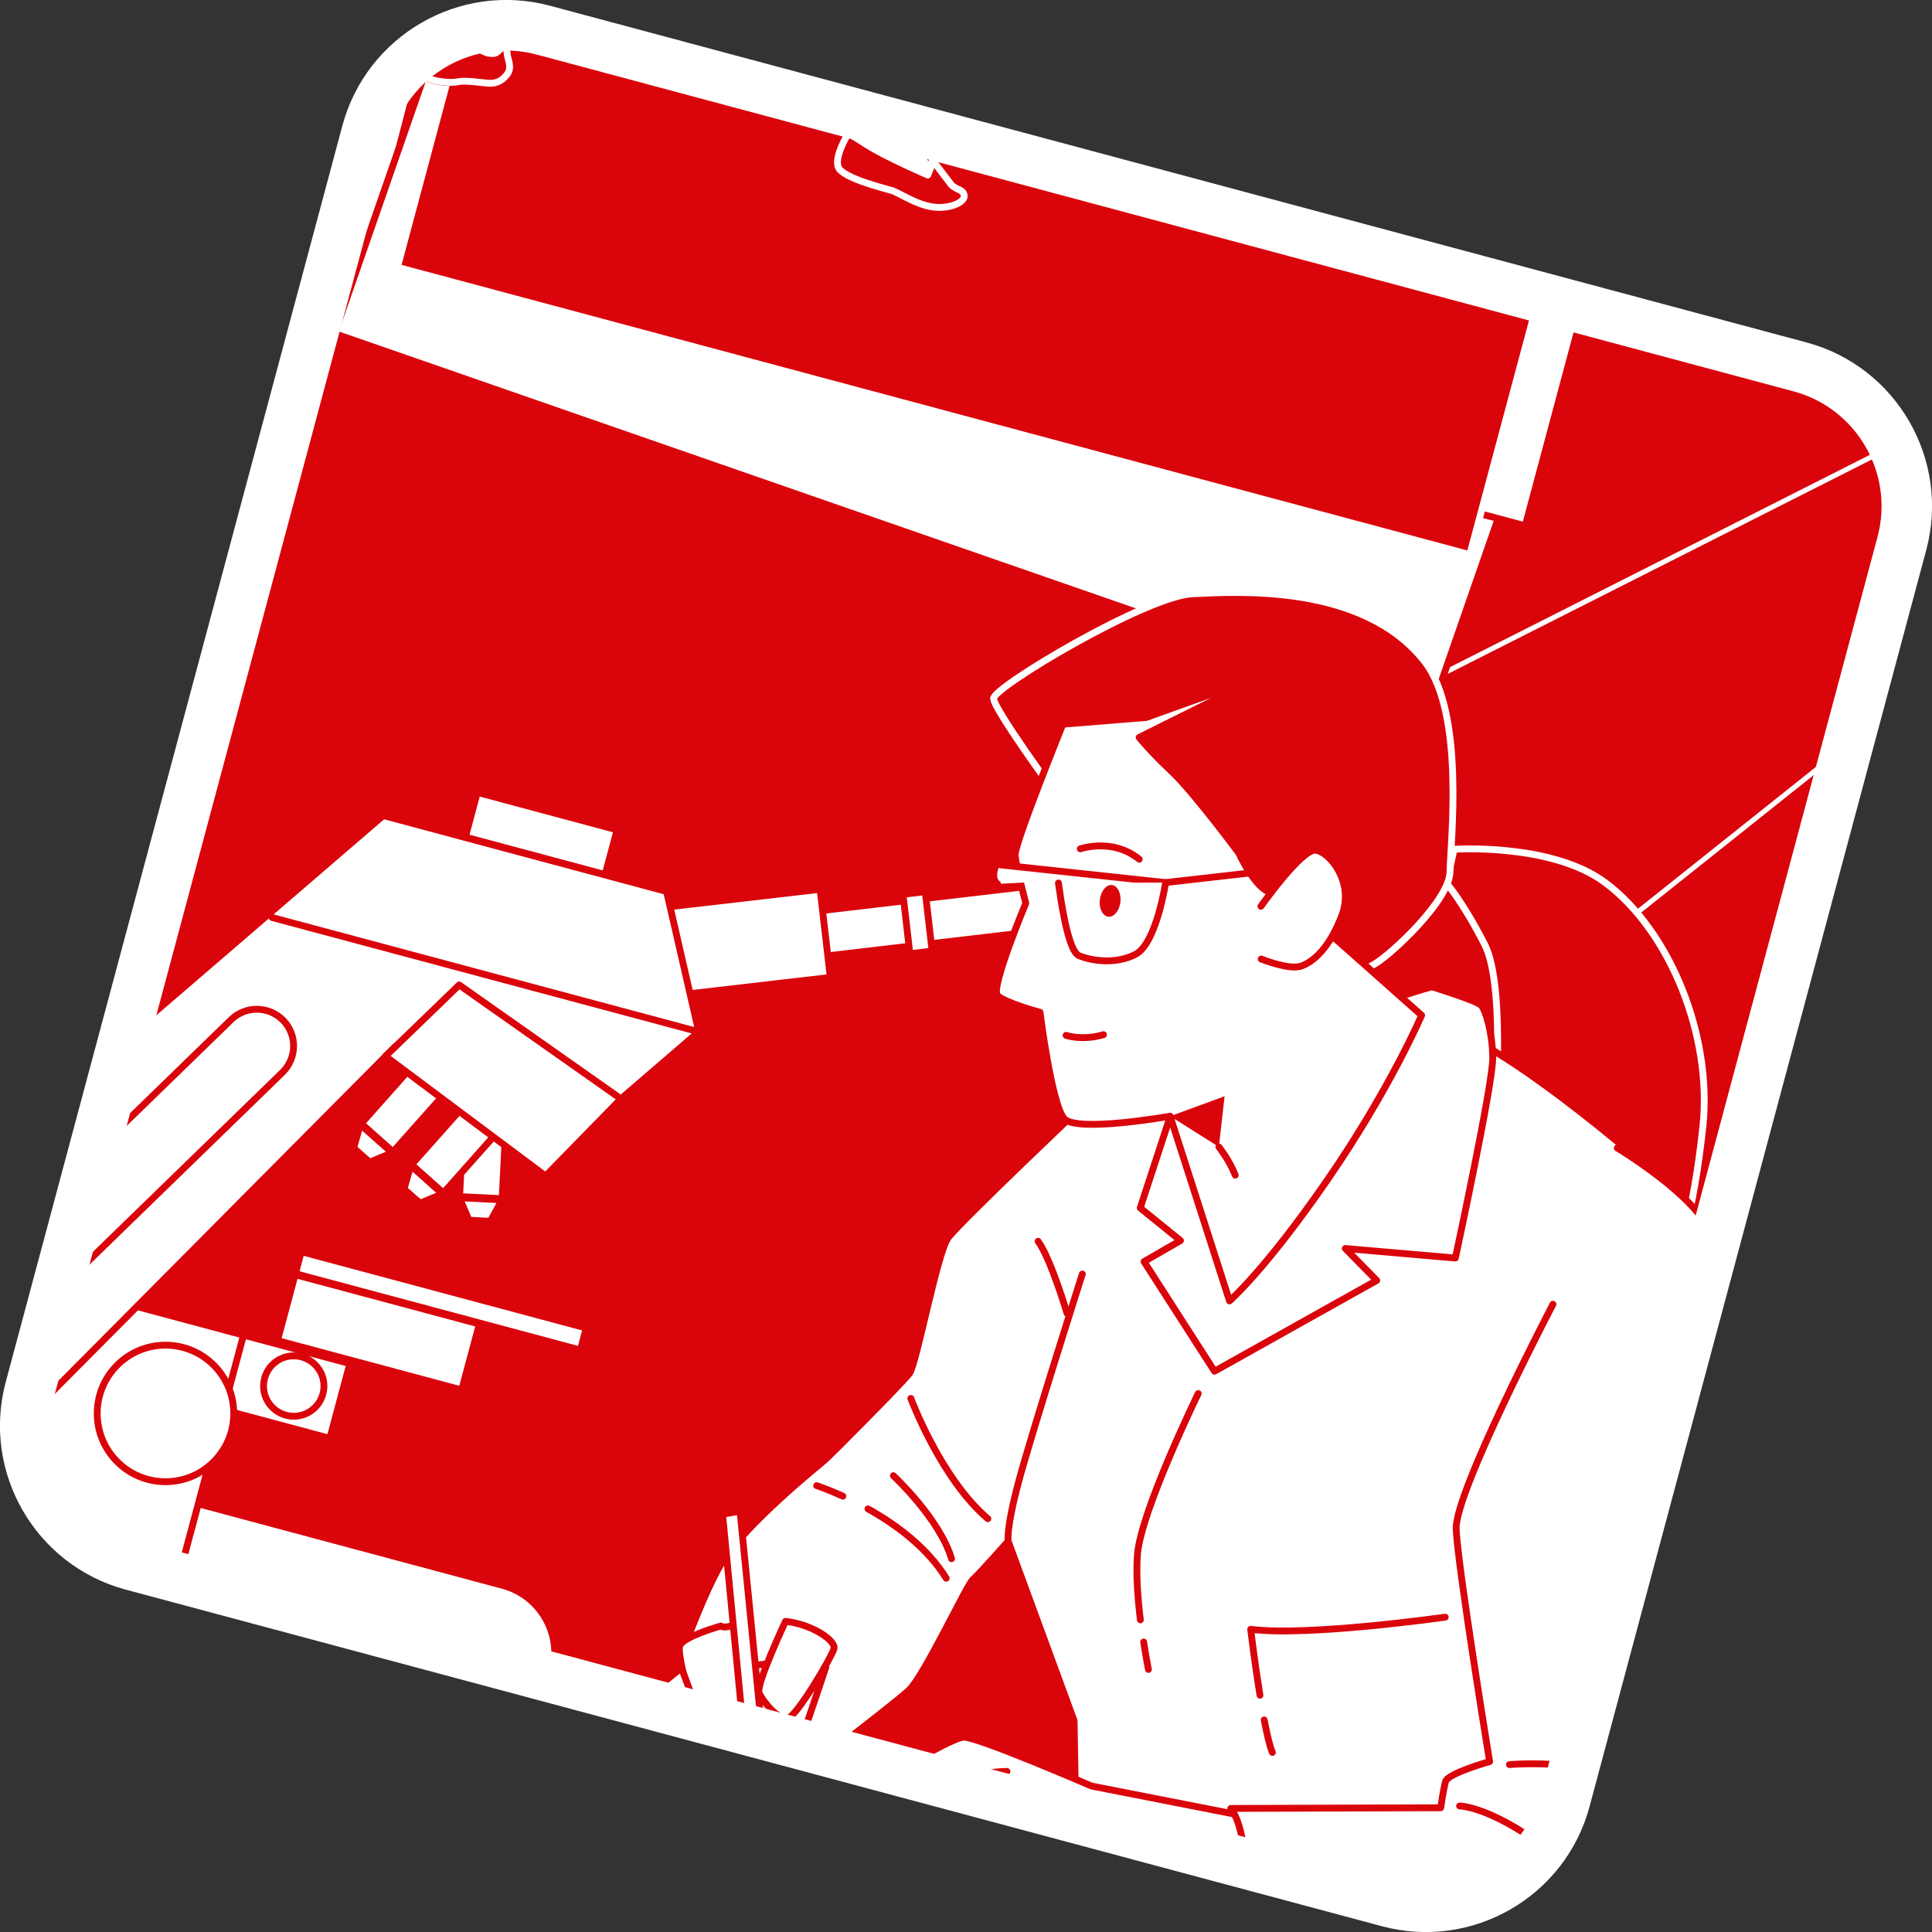
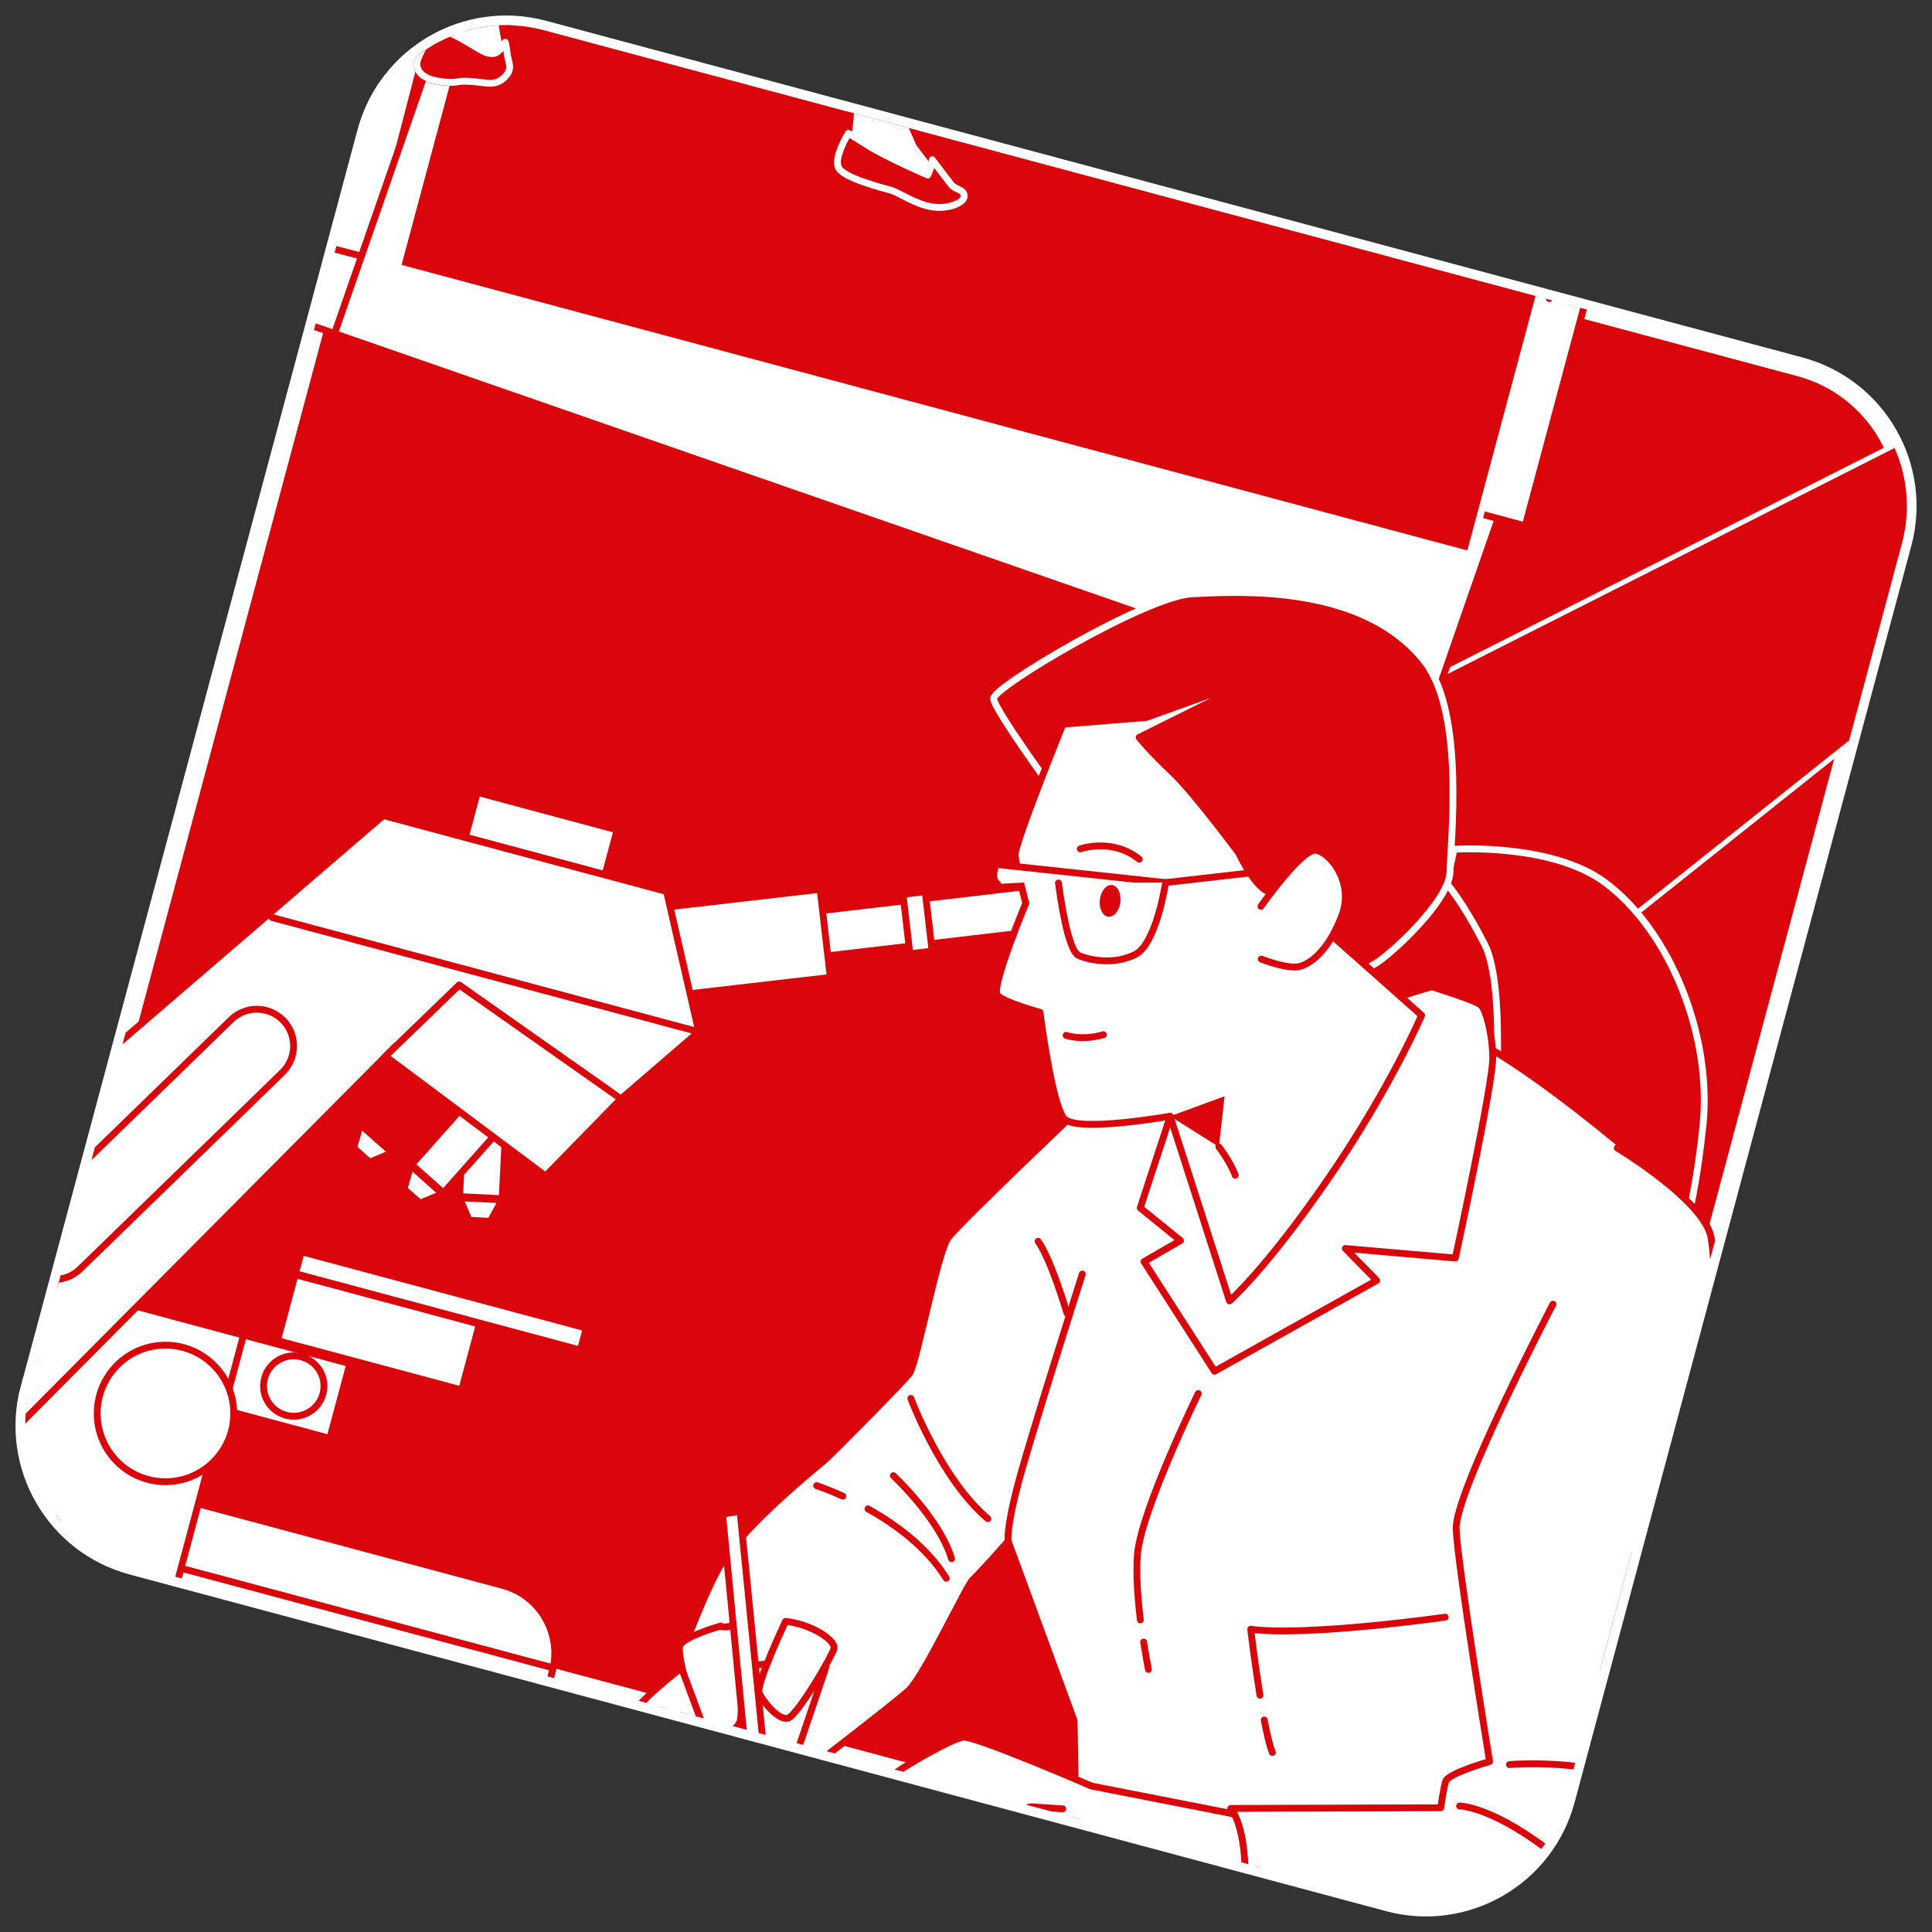
<svg xmlns="http://www.w3.org/2000/svg" id="Camada_1" viewBox="0 0 141.5 141.5">
  <rect x="0" y="0" width="141.5" height="141.5" fill="#333333" stroke="none" />
  <defs>
    <clipPath id="clippath">
      <path d="M23.12,12.56H118.39c5.83,0,10.56,4.73,10.56,10.56V118.39c0,5.83-4.73,10.56-10.56,10.56H23.12c-5.83,0-10.56-4.73-10.56-10.56V23.11c0-5.83,4.73-10.56,10.56-10.56Z" transform="translate(-15.9 120.78) rotate(-75)" style="fill:none;" />
    </clipPath>
  </defs>
  <path d="M23.12,12.56H118.39c5.83,0,10.56,4.73,10.56,10.56V118.39c0,5.83-4.73,10.56-10.56,10.56H23.12c-5.83,0-10.56-4.73-10.56-10.56V23.11c0-5.83,4.73-10.56,10.56-10.56Z" transform="translate(-15.9 120.78) rotate(-75)" style="fill:#da040b; stroke:#fff; stroke-miterlimit:10; stroke-width:1.42px;" />
  <g>
    <g style="clip-path:url(#clippath);">
      <g>
        <g>
-           <polyline points="122.09 -82 204.71 -.74 140.26 -97.21" style="fill:#da040b; stroke:#fff; stroke-miterlimit:10; stroke-width:.37px;" />
          <polyline points="90.9 21.09 204.71 -.74 88.7 -2.5" style="fill:#da040b; stroke:#fff; stroke-miterlimit:10; stroke-width:.37px;" />
          <polyline points="114.08 71.48 204.71 -.74 101.17 51.61" style="fill:#da040b; stroke:#fff; stroke-miterlimit:10; stroke-width:.37px;" />
          <polyline points="158.02 105.32 204.71 -.74 137.36 93.73" style="fill:#da040b; stroke:#fff; stroke-miterlimit:10; stroke-width:.37px;" />
        </g>
        <g>
          <g>
            <path d="M66.18-104.69l-2.51,7.05c-.38,1.06-1.14,1.94-2.15,2.45l-1.95,1c-1.21,.62-2.13,1.68-2.57,2.96l-6.28,18.06c-.57,1.65-.29,3.48,.75,4.89h0c.88,1.18,1.11,2.71,.63,4.1L21.66,23.44l82.82,28.77,44.52-128.14-82.82-28.77Z" style="fill:#fff; stroke:#da040b; stroke-linecap:round; stroke-linejoin:round; stroke-width:.5px;" />
            <rect x="36.15" y="-97.42" width="28.52" height="120.4" transform="translate(-7.75 -13.89) rotate(14.58)" style="fill:#fff; stroke:#da040b; stroke-linecap:round; stroke-linejoin:round; stroke-width:.5px;" />
            <rect x="41.86" y="-97.91" width="29.41" height="124.17" transform="translate(-7.2 -15.4) rotate(14.58)" style="fill:#fff; stroke:#da040b; stroke-linecap:round; stroke-linejoin:round; stroke-width:.5px;" />
            <path d="M67.64-99.71l-2.43,6.83c-.37,1.03-1.11,1.88-2.08,2.38l-1.89,.97c-1.17,.6-2.06,1.63-2.49,2.87l-6.08,17.5c-.56,1.6-.28,3.37,.73,4.73h0c.85,1.14,1.08,2.63,.61,3.97L24.5,24.43l80.24,27.88,43.13-124.15-80.24-27.88Z" style="fill:#fff; stroke:#da040b; stroke-linecap:round; stroke-linejoin:round; stroke-width:.5px;" />
          </g>
          <g>
            <rect x="45.99" y="-82.07" width="82.18" height="107.46" transform="translate(-4.37 -23.5) rotate(15)" style="fill:#fff; stroke:#da040b; stroke-linecap:round; stroke-linejoin:round; stroke-width:.5px;" />
            <g>
              <g>
                <rect x="46.35" y="-82.66" width="81.31" height="112.57" transform="translate(-3.86 -23.42) rotate(15)" style="fill:#fff; stroke:#da040b; stroke-linecap:round; stroke-linejoin:round; stroke-width:.5px;" />
                <line x1="127.31" y1="-25.87" x2="115.57" y2="17.91" style="fill:#fff; stroke:#da040b; stroke-linecap:round; stroke-linejoin:round; stroke-width:.5px;" />
                <line x1="113.47" y1="21.87" x2="116.66" y2="9.97" style="fill:#fff; stroke:#da040b; stroke-linecap:round; stroke-linejoin:round; stroke-width:.5px;" />
              </g>
              <rect x="42.69" y="-83.58" width="81.31" height="115.65" transform="translate(-3.83 -22.45) rotate(15)" style="fill:#da040b; stroke:#fff; stroke-linecap:round; stroke-linejoin:round; stroke-width:.5px;" />
            </g>
          </g>
          <g>
            <g>
              <line x1="94.67" y1="-.37" x2="107.38" y2="3.04" style="fill:#da040b; stroke:#fff; stroke-linecap:round; stroke-linejoin:round; stroke-width:.5px;" />
              <line x1="94.2" y1="1.35" x2="106.92" y2="4.76" style="fill:#da040b; stroke:#fff; stroke-linecap:round; stroke-linejoin:round; stroke-width:.5px;" />
              <line x1="93.74" y1="3.07" x2="106.46" y2="6.47" style="fill:#da040b; stroke:#fff; stroke-linecap:round; stroke-linejoin:round; stroke-width:.5px;" />
            </g>
            <g>
-               <line x1="93.1" y1="5.47" x2="105.82" y2="8.88" style="fill:#da040b; stroke:#fff; stroke-linecap:round; stroke-linejoin:round; stroke-width:.5px;" />
              <line x1="92.64" y1="7.19" x2="105.36" y2="10.6" style="fill:#da040b; stroke:#fff; stroke-linecap:round; stroke-linejoin:round; stroke-width:.5px;" />
              <line x1="92.18" y1="8.91" x2="104.89" y2="12.32" style="fill:#fff; stroke:#da040b; stroke-linecap:round; stroke-linejoin:round; stroke-width:.5px;" />
            </g>
          </g>
          <g>
            <path d="M82.35-47.73s-3.59-2.23-5.62-4.89-3.1-3.98-4.49-4.46c-1.39-.48-3.45-.5-4.37-.1-.92,.4-2.49,1.64-2.49,1.64,0,0-7.18,2.91-8.67,3.78-1.49,.88-8.1,7.18-9.04,8.21-.94,1.04-3.23,2.5-3.23,2.5,0,0-4.93-.26-5.28-.06s-1.83,2.61-1.93,2.86c-.1,.25,1.68,.64,2.1,.62,.43-.02,.96-.87,.96-.87,0,0,2.89,.4,3.77,.2,.89-.2,1.92-.9,2.1-1.02,.18-.12,10.69-5.2,11.46-5.9,.77-.7,1.51-1.24,1.51-1.24l4.33-.76-1.25,1.82s-3.31,1.53-4.61,2.5c-1.3,.97-1.93,1.48-1.93,1.48,0,0-4.49,1.89-5.93,4.68-1.44,2.79-5.57,16.3-6.56,18.13-.99,1.82-3.72,4.74-5.09,6.38-1.37,1.64-2.2,4.55-3.24,7.21-1.04,2.66-2.48,6.3-2.56,6.44-.08,.14-1.25,1.82-1.65,2.81-.4,.98,.46,1.46,.96,1.61,.5,.15,1.43,.27,1.93,.16,.5-.12,1.63,.05,2.15,.1,.52,.05,1.02-.07,1.44-.62,.42-.55,.04-1.05,0-1.64-.05-.59-.48-2.16-.35-2.87,.14-.71,2.72-4.77,5.64-7.01,2.92-2.24,5.41-6.37,6.35-7.72,.95-1.35,7.93-11.24,7.93-11.24,0,0,2.51,11.98,3.1,13.58,.59,1.6,.71,1.83,.43,5.22-.28,3.39,.9,7.69,1.7,10.17,.79,2.48,.21,5.81,.21,5.81,0,0-1.07,1.7-.75,2.5,.32,.8,3.41,1.55,3.91,1.7,.5,.15,1.67,.96,2.84,1.18,1.17,.23,2.42-.22,2.47-.74,.05-.52-.65-.49-.94-.87-.3-.37-2.33-3.04-2.33-3.04l-1.21-2.77s.31-3.8,.54-5.29c.23-1.49,1.43-9.09,1.67-11.16,.24-2.07,1.04-8.97,1.16-12.65,.13-3.68,.2-7.64,.2-7.64,0,0,1.72-4.27,1.97-5.02,.25-.75,.55-1.75,.55-1.75l5.14-2.5s8.17,6.23,10.31,6.64c2.14,.41,7.02-2.09,9-3.61,1.99-1.52,5.72-3.88,5.72-3.88l2.01-1.1s.31-1.32,.19-1.82c-.12-.5-.17-.77-.17-.77,0,0,.52-.8-.1-1.13s-1.24-.45-1.46-.39-.83,.21-.83,.21c0,0,.14,.4-.56,.69-.69,.29-1.17,.3-1.17,.3,0,0-.15-.03-.3,.47-.15,.5-.79,2.18-.79,2.18,0,0-3.03,1.43-4.02,1.66-1,.23-4.22,.78-4.22,.78l-4.38-2.54s-1.5-5.69-4.24-7.11Z" style="fill:#fff; stroke:#da040b; stroke-linecap:round; stroke-linejoin:round; stroke-width:.5px;" />
            <path d="M66.28,5.92c.11-1.2,.26-2.7,.39-3.52,.23-1.49,1.43-9.09,1.67-11.16,.24-2.07,1.04-8.97,1.16-12.65,.13-3.68,.2-7.64,.2-7.64,0,0,.32-.8,.71-1.77-1.72-.09-4.73-.61-8.7-2.76-4.48-2.43-6.85-5.36-7.87-6.92-1.41,.82-3.27,2.13-4.1,3.75-1.44,2.79-5.57,16.3-6.56,18.13-.99,1.82-3.72,4.74-5.09,6.38-1.37,1.64-2.2,4.55-3.24,7.21-.23,.59-.48,1.22-.73,1.85,1.46,1.25,3.08,1.51,4.2,1.5,1.05-1.45,2.52-3.18,4.09-4.39,2.92-2.24,5.41-6.37,6.35-7.72,.95-1.35,7.93-11.24,7.93-11.24,0,0,2.51,11.98,3.1,13.58,.59,1.6,.71,1.83,.43,5.22-.28,3.39,.9,7.69,1.7,10.17,.16,.51,.27,1.05,.33,1.59,1.72,.58,3.06,.58,4.02,.4Z" style="fill:#da040b; stroke:#fff; stroke-linecap:round; stroke-linejoin:round; stroke-width:.5px;" />
            <path d="M70.61,14.39c.05-.52-.65-.49-.94-.87-.16-.2-.82-1.06-1.39-1.82-.02,.19-.07,.47-.16,.7l-.17,.42s-3.04-1.31-4.42-2.19c-.57-.37-1.04-.65-1.4-.86-.11,.18-1.04,1.73-.73,2.48,.32,.8,3.41,1.55,3.91,1.7,.5,.15,1.67,.96,2.84,1.18,1.17,.23,2.42-.22,2.47-.74Z" style="fill:#da040b; stroke:#fff; stroke-linecap:round; stroke-linejoin:round; stroke-width:.5px;" />
            <path d="M37.13,5.46c.42-.55,.04-1.05,0-1.64-.01-.17-.06-.43-.12-.72h-.02s-.43,.82-.87,.82c-.45,0-.54-.01-1.82-.8-.67-.41-1.54-.83-2.39-1.12-.4,.61-1,1.57-1.27,2.22-.4,.98,.46,1.46,.96,1.61,.5,.15,1.43,.27,1.93,.16,.5-.12,1.63,.05,2.15,.1,.52,.05,1.02-.07,1.44-.62Z" style="fill:#da040b; stroke:#fff; stroke-linecap:round; stroke-linejoin:round; stroke-width:.5px;" />
          </g>
        </g>
        <line x1="-10.77" y1="109.53" x2="209.46" y2="168.54" style="fill:none; stroke:#fff; stroke-linecap:round; stroke-linejoin:round; stroke-width:.5px;" />
        <g>
          <g>
            <g>
              <polygon points="35.91 89.45 34.35 89.37 33.65 87.72 36.77 87.88 35.91 89.45" style="fill:#fff; stroke:#da040b; stroke-linecap:round; stroke-linejoin:round; stroke-width:.5px;" />
              <rect x="33.84" y="80.34" width="3.12" height="7.38" transform="translate(4.21 -1.65) rotate(2.84)" style="fill:#fff; stroke:#da040b; stroke-linecap:round; stroke-linejoin:round; stroke-width:.5px;" />
            </g>
            <g>
              <polygon points="30.76 88.12 29.59 87.09 30.08 85.36 32.41 87.44 30.76 88.12" style="fill:#fff; stroke:#da040b; stroke-linecap:round; stroke-linejoin:round; stroke-width:.5px;" />
              <rect x="32.2" y="79.89" width="3.12" height="7.38" transform="translate(64.08 -1.31) rotate(41.65)" style="fill:#fff; stroke:#da040b; stroke-linecap:round; stroke-linejoin:round; stroke-width:.5px;" />
            </g>
            <g>
              <polygon points="27.07 85.12 25.9 84.08 26.39 82.36 28.73 84.43 27.07 85.12" style="fill:#fff; stroke:#da040b; stroke-linecap:round; stroke-linejoin:round; stroke-width:.5px;" />
-               <rect x="28.51" y="76.88" width="3.12" height="7.38" transform="translate(61.15 .38) rotate(41.65)" style="fill:#fff; stroke:#da040b; stroke-linecap:round; stroke-linejoin:round; stroke-width:.5px;" />
            </g>
            <rect x="2.02" y="96.76" width="23.27" height="5.67" transform="translate(26.24 -.14) rotate(15)" style="fill:#fff; stroke:#da040b; stroke-linecap:round; stroke-linejoin:round; stroke-width:.5px;" />
            <g>
              <path d="M3.31,112.38H36.03c2.83,0,5.13,2.3,5.13,5.13v4.67H3.31v-9.8h0Z" transform="translate(31.11 -1.76) rotate(15)" style="fill:#fff; stroke:#da040b; stroke-linecap:round; stroke-linejoin:round; stroke-width:.5px;" />
              <line x1="40.24" y1="122.08" x2="13.34" y2="114.88" style="fill:#fff; stroke:#da040b; stroke-linecap:round; stroke-linejoin:round; stroke-width:.5px;" />
            </g>
            <rect x="-.03" y="95.43" width="15.2" height="22.6" transform="translate(27.88 1.68) rotate(15)" style="fill:#fff; stroke:#da040b; stroke-linecap:round; stroke-linejoin:round; stroke-width:.5px;" />
            <g>
              <polygon points="78.47 67.91 46.91 71.61 46.53 68.29 78.09 64.59 78.47 67.91" style="fill:#fff; stroke:#da040b; stroke-linecap:round; stroke-linejoin:round; stroke-width:.5px;" />
              <rect x="66.38" y="65.39" width="1.64" height="4.38" transform="translate(-7.32 8.17) rotate(-6.6)" style="fill:#fff; stroke:#da040b; stroke-linecap:round; stroke-linejoin:round; stroke-width:.5px;" />
              <rect x="46.67" y="65.91" width="13.81" height="6.5" transform="translate(-7.59 6.61) rotate(-6.6)" style="fill:#fff; stroke:#da040b; stroke-linecap:round; stroke-linejoin:round; stroke-width:.5px;" />
            </g>
            <path d="M51.18,75.57l-5.7,4.91-16.52-3.84L-.09,105.87s-3.62-11.06-2.41-15.57l.04-.13c.97-3.58,3.02-6.76,5.82-9.18l24.71-21.26,20.75,5.56,2.36,10.29Z" style="fill:#fff; stroke:#da040b; stroke-linecap:round; stroke-linejoin:round; stroke-width:.5px;" />
            <line x1="51.18" y1="75.57" x2="19.93" y2="67.2" style="fill:#fff; stroke:#da040b; stroke-linecap:round; stroke-linejoin:round; stroke-width:.5px;" />
            <rect x="34.34" y="59.35" width="10.6" height="3.39" transform="translate(17.15 -8.18) rotate(15)" style="fill:#fff; stroke:#da040b; stroke-linecap:round; stroke-linejoin:round; stroke-width:.5px;" />
            <path d="M3.29,93.61c-.45-.12-.88-.36-1.23-.72-1.04-1.07-1.01-2.77,.05-3.81l14.82-14.4c1.07-1.04,2.77-1.01,3.81,.05,1.04,1.07,1.01,2.77-.05,3.81l-14.82,14.4c-.71,.69-1.69,.91-2.58,.67Z" style="fill:#fff; stroke:#da040b; stroke-linecap:round; stroke-linejoin:round; stroke-width:.5px;" />
            <polygon points="45.48 80.48 39.96 86.13 28.23 77.36 33.63 72.14 45.48 80.48" style="fill:#fff; stroke:#da040b; stroke-linecap:round; stroke-linejoin:round; stroke-width:.5px;" />
            <rect x="21.48" y="94.44" width="21.61" height="1.67" transform="translate(25.76 -5.11) rotate(15)" style="fill:#fff; stroke:#da040b; stroke-linecap:round; stroke-linejoin:round; stroke-width:.5px;" />
            <rect x="20.73" y="95.08" width="13.97" height="5" transform="translate(26.2 -3.85) rotate(15)" style="fill:#fff; stroke:#da040b; stroke-linecap:round; stroke-linejoin:round; stroke-width:.5px;" />
            <circle cx="12.12" cy="103.52" r="5" style="fill:#fff; stroke:#da040b; stroke-linecap:round; stroke-linejoin:round; stroke-width:.5px;" />
            <path d="M23.65,102.09c.32-1.18-.38-2.39-1.56-2.71-1.18-.32-2.39,.38-2.71,1.56s.38,2.39,1.56,2.71c1.18,.32,2.39-.38,2.71-1.56Z" style="fill:#fff; stroke:#da040b; stroke-linecap:round; stroke-linejoin:round; stroke-width:.5px;" />
          </g>
          <g>
            <polygon points="70.56 132.27 33.05 127.09 52.4 137.83 85.1 141.96 70.56 132.27" style="fill:#fff; stroke:#da040b; stroke-linecap:round; stroke-linejoin:round; stroke-width:.5px;" />
            <g>
              <path d="M106.5,62.2s7.12-.48,11.05,2.43c4.77,3.54,7.88,11.28,7.17,17.87-.7,6.59-1.81,9.22-1.81,9.22l-13.53-8.54s1.02-10.76-.64-14c-1.66-3.24-2.79-4.47-2.79-4.47l.54-2.51Z" style="fill:#da040b; stroke:#fff; stroke-linecap:round; stroke-linejoin:round; stroke-width:.5px;" />
              <path d="M79.87,80.43s-9.62,9.11-10.43,10.23-2.31,9.24-2.83,9.93-5.77,5.97-6.21,6.35c-.44,.38-5.75,4.64-7.52,7.5-1.77,2.87-4.41,10.84-4.41,10.84l9.22,5.48s7.77-5.93,8.88-6.97c1.11-1.04,4.24-7.72,4.68-8.1,.44-.38,2.59-2.81,2.59-2.81l4.83,13.15,.12,7.05-.55,2.69,34.44,9.23s10.17-48.55,10.6-50.77c.43-2.22,1.14-4.87,.41-5.9-.73-1.03-11.41-10.41-16.81-12.69-5.4-2.28-23.74,1.32-27,4.79Z" style="fill:#fff; stroke:#da040b; stroke-linecap:round; stroke-linejoin:round; stroke-width:.5px;" />
              <path d="M77.29,58.09s-4.48-6.12-4.52-6.93c-.05-.81,11.18-7.5,14.55-7.67,3.37-.16,12.56-.75,17.02,4.96,2.98,3.83,1.89,13.27,1.86,15.39-.04,2.12-4.33,6.07-5.51,6.76-2.83,1.65-1.84,.32-1.84,.32,0,0,.95-.55-.97-1.33-1.92-.78-7.43-4.52-8.01-5.34-.58-.82-10.58-9.62-10.58-9.62l-1.99,3.45Z" style="fill:#da040b; stroke:#fff; stroke-linecap:round; stroke-linejoin:round; stroke-width:.5px;" />
              <path d="M85.71,81.75l-2.2,6.72,2.95,2.39-2.67,1.54,5.16,8.03,11.88-6.65-2.3-2.34,8.06,.7s2.77-12.82,2.74-14.69c-.03-1.87-.53-3.47-.84-3.81-.31-.35-3.62-1.37-3.62-1.37,0,0-13.92,3.85-19.16,9.49Z" style="fill:#fff; stroke:#da040b; stroke-linecap:round; stroke-linejoin:round; stroke-width:.5px;" />
              <path d="M77.84,53.05s-3.54,8.75-3.49,9.57c.05,.81,.78,3.53,.78,3.53,0,0-2.6,6.22-2.08,6.75,.52,.54,3.12,1.24,3.12,1.24,0,0,.85,6.74,1.77,7.79,.92,1.04,7.76-.18,7.76-.18l4.35,13.53s2.59-2.23,7.16-8.85c4.57-6.62,6.91-12.07,6.91-12.07l-4.36-3.87-2.16-1.91-3.2-3.92s-.27,.99-1.38,.69-2.29-2.87-2.29-2.87c0,0-3.32-4.48-4.91-5.97-1.59-1.49-2.39-2.5-2.39-2.5l9.2-4.58-8.68,3.12-6.11,.49Z" style="fill:#fff; stroke:#da040b; stroke-linecap:round; stroke-linejoin:round; stroke-width:.5px;" />
              <path d="M78.08,75.83s1.16,.41,2.74-.05" style="fill:#fff; stroke:#da040b; stroke-linecap:round; stroke-linejoin:round; stroke-width:.5px;" />
              <path d="M79.12,62.17s2.35-.83,4.32,.76" style="fill:#fff; stroke:#da040b; stroke-linecap:round; stroke-linejoin:round; stroke-width:.5px;" />
              <path d="M94.42,63.61l-9.05,1.03-12.4-1.33s-.48,.98,.09,1.43" style="fill:#fff; stroke:#da040b; stroke-linecap:round; stroke-linejoin:round; stroke-width:.5px;" />
              <path d="M85.37,64.64s-.67,4.47-2.21,5.26c-1.54,.78-3.31,.44-4.14,.09-.83-.36-1.36-4.35-1.5-5.32" style="fill:#fff; stroke:#da040b; stroke-linecap:round; stroke-linejoin:round; stroke-width:.5px;" />
              <path d="M92.35,66.38s3-4.25,4.02-4.11c1.03,.14,2.83,2.35,1.91,4.77-.91,2.41-2.11,3.42-2.99,3.72-.88,.3-2.92-.52-2.92-.52" style="fill:#fff; stroke:#da040b; stroke-linecap:round; stroke-linejoin:round; stroke-width:.5px;" />
              <polygon points="85.71 81.75 89.69 80.29 89.27 84 85.71 81.75" style="fill:#da040b;" />
              <path d="M82.06,66.07c-.08,.64-.48,1.12-.89,1.07-.42-.05-.69-.61-.62-1.25,.08-.64,.48-1.12,.89-1.07s.69,.61,.62,1.25Z" style="fill:#da040b;" />
              <g>
                <g>
                  <path d="M91.46,133.07l-11.52-2.26s-8.54-3.7-9.4-3.58-4.48,2.21-5.37,2.92c-.89,.7-2.9,3.34-2.9,3.34,0,0,2.25,2.13,3.13,2.37,.88,.24,3.57,1.19,3.9,1.28s5.15-1.21,5.15-1.21c0,0-3.59,1.98-3.46,2.37,.13,.39,1.25,1.04,2.11,.92,.86-.12,4.68-1.22,4.68-1.22,0,0,4.1,2.28,5.59,2.44,1.49,.16,5.77-1.75,5.77-1.75l2.34,.51s1.64-3.92,0-6.12Z" style="fill:#fff; stroke:#da040b; stroke-linecap:round; stroke-linejoin:round; stroke-width:.5px;" />
                  <path d="M66.17,136.06s8.78-3.77,9.36-3.73c.58,.04,2.31,.15,2.31,.15" style="fill:#fff; stroke:#da040b; stroke-linecap:round; stroke-linejoin:round; stroke-width:.5px;" />
-                   <path d="M63.74,134.59s7.3-4.4,8.19-4.63c.89-.23,1.82-.22,1.82-.22" style="fill:#fff; stroke:#da040b; stroke-linecap:round; stroke-linejoin:round; stroke-width:.5px;" />
                </g>
                <polyline points="74.45 135.92 78.06 134.3 79.66 134.5" style="fill:#fff; stroke:#da040b; stroke-linecap:round; stroke-linejoin:round; stroke-width:.5px;" />
              </g>
              <path d="M113.74,95.52s-7.2,13.77-7.09,16.47c.11,2.7,2.45,17.03,2.45,17.03,0,0-3.07,.85-3.23,1.47-.17,.62-.35,1.91-.35,1.91l-15.38,.05s1.04,1.11,1.05,4.79c.02,3.68-.96,6.09-.96,6.09,0,0,17.13,2.75,24.29,2.83,7.16,.08,10.18-4.96,10.78-5.96,.6-1.01,1.4-3.97,1.56-4.59s-.81-42.47-1.59-45.19c-.78-2.71-6.82-6.34-6.82-6.34" style="fill:#fff; stroke:#da040b; stroke-linecap:round; stroke-linejoin:round; stroke-width:.5px;" />
              <path d="M117.83,129.78c.75,.17,1.51,.39,2.25,.68" style="fill:#fff; stroke:#da040b; stroke-linecap:round; stroke-linejoin:round; stroke-width:.5px;" />
              <path d="M110.55,129.24s2.4-.22,5.32,.18" style="fill:#fff; stroke:#da040b; stroke-linecap:round; stroke-linejoin:round; stroke-width:.5px;" />
              <path d="M106.9,132.27s2.5,0,7.18,3.76" style="fill:#fff; stroke:#da040b; stroke-linecap:round; stroke-linejoin:round; stroke-width:.5px;" />
              <path d="M79.27,93.31s-3.73,11.71-4.67,15.23-.76,4.35-.76,4.35" style="fill:#fff; stroke:#da040b; stroke-linecap:round; stroke-linejoin:round; stroke-width:.5px;" />
              <path d="M78.15,96.19s-1.17-3.96-2.12-5.28" style="fill:#fff; stroke:#da040b; stroke-linecap:round; stroke-linejoin:round; stroke-width:.5px;" />
              <path d="M66.71,102.42s2.19,5.88,5.64,8.81" style="fill:#fff; stroke:#da040b; stroke-linecap:round; stroke-linejoin:round; stroke-width:.5px;" />
              <path d="M63.57,110.51c1.99,1.11,4.31,2.79,5.73,5.08" style="fill:#fff; stroke:#da040b; stroke-linecap:round; stroke-linejoin:round; stroke-width:.5px;" />
              <path d="M59.81,108.81s.78,.25,1.92,.77" style="fill:#fff; stroke:#da040b; stroke-linecap:round; stroke-linejoin:round; stroke-width:.5px;" />
              <path d="M65.43,108.08s3.39,3.15,4.26,6.08" style="fill:#fff; stroke:#da040b; stroke-linecap:round; stroke-linejoin:round; stroke-width:.5px;" />
              <path d="M92.59,125.97c.2,1.03,.4,1.91,.6,2.38" style="fill:#fff; stroke:#da040b; stroke-linecap:round; stroke-linejoin:round; stroke-width:.5px;" />
              <path d="M105.85,118.44s-10.04,1.43-14.25,.89c0,0,.29,2.44,.68,4.83" style="fill:#fff; stroke:#da040b; stroke-linecap:round; stroke-linejoin:round; stroke-width:.5px;" />
              <path d="M83.76,120.26c.19,1.19,.35,2.01,.35,2.01" style="fill:#fff; stroke:#da040b; stroke-linecap:round; stroke-linejoin:round; stroke-width:.5px;" />
              <path d="M87.76,102.06s-4.17,8.54-4.45,11.76c-.12,1.42,.02,3.23,.21,4.82" style="fill:#fff; stroke:#da040b; stroke-linecap:round; stroke-linejoin:round; stroke-width:.5px;" />
              <path d="M60.49,122.09s-1.87,5.58-2.24,6.6c-.37,1.02-1.9,2.2-1.9,2.2,0,0-.06,.92-.88,1.54-.82,.62-3.2,1.48-3.67,.79-.47-.69-2.66-1.93-2.92-2s-1.8,.08-1.27-1.56c.53-1.63,4.48-7.31,5.19-7.49,.7-.19,3.4-.12,4.26-.54,.86-.42,3.36-.69,3.43,.45Z" style="fill:#fff; stroke:#da040b; stroke-linecap:round; stroke-linejoin:round; stroke-width:.5px;" />
              <g>
                <path d="M52.79,119.09s-2.73,.76-3,1.44c-.27,.67,1.17,5.74,1.87,6.3,.69,.56,2.21,.12,2.53-.72,.32-.85-.17-6.69-.39-6.93-.21-.24-.59,.12-1.01-.08Z" style="fill:#fff; stroke:#da040b; stroke-linecap:round; stroke-linejoin:round; stroke-width:.5px;" />
                <path d="M49.91,122.16s-3.53,2.7-3.7,3.68c-.17,.98,.32,1.96,.75,2.07s4.14,2.7,4.58,2.82,1.66,.07,1.79-.74c.12-.81-1.68-3.16-1.68-3.16l-1.74-4.67Z" style="fill:#fff; stroke:#da040b; stroke-linecap:round; stroke-linejoin:round; stroke-width:.5px;" />
                <path d="M46.26,126.7l-1.59,2.1s.42,2.26,.84,2.47c.41,.2,4.74,.8,5.31,.77,.57-.03,1.19-.24,1.3-.68,0,0-1.38-1.12-1.77-1.41s-3.38-2.03-3.38-2.03l-.7-1.22Z" style="fill:#fff; stroke:#da040b; stroke-linecap:round; stroke-linejoin:round; stroke-width:.5px;" />
                <path d="M45.5,131.26s1.62,1.65,2.05,1.77,3.69,.52,4.25,.2c.55-.32,1.24-.79,1.05-1.12-.19-.33-.73-.76-.73-.76l-1.3,.68-5.31-.77Z" style="fill:#fff; stroke:#da040b; stroke-linecap:round; stroke-linejoin:round; stroke-width:.5px;" />
              </g>
              <polygon points="52.92 110.9 54.53 127.6 55.31 129.21 55.87 127.49 54.2 110.68 52.92 110.9" style="fill:#fff; stroke:#da040b; stroke-linecap:round; stroke-linejoin:round; stroke-width:.5px;" />
              <path d="M57.53,118.75s-2.19,4.65-1.93,5.25,1.44,2.06,2.13,1.83c.69-.23,3.19-4.49,3.35-5.08,.16-.59-1.62-1.8-3.55-2Z" style="fill:#fff; stroke:#da040b; stroke-linecap:round; stroke-linejoin:round; stroke-width:.5px;" />
            </g>
          </g>
          <path d="M89.27,84s.8,1.02,1.2,2.07" style="fill:#fff; stroke:#da040b; stroke-linecap:round; stroke-linejoin:round; stroke-width:.5px;" />
        </g>
      </g>
    </g>
-     <path d="M132.31,25.08L40.28,.42c-6.61-1.77-13.42,2.17-15.2,8.77L.42,101.22c-1.77,6.61,2.17,13.42,8.77,15.2l92.03,24.66c6.61,1.77,13.43-2.16,15.2-8.77l24.66-92.03c1.77-6.61-2.17-13.43-8.77-15.2Zm-30.12,112.42L10.15,112.85c-4.64-1.24-7.4-6.03-6.16-10.66L28.66,10.16c1.24-4.64,6.03-7.4,10.66-6.16l92.03,24.66c4.64,1.24,7.4,6.03,6.16,10.66l-24.66,92.03c-1.24,4.64-6.03,7.4-10.67,6.16Z" style="fill:#fff;" />
  </g>
</svg>